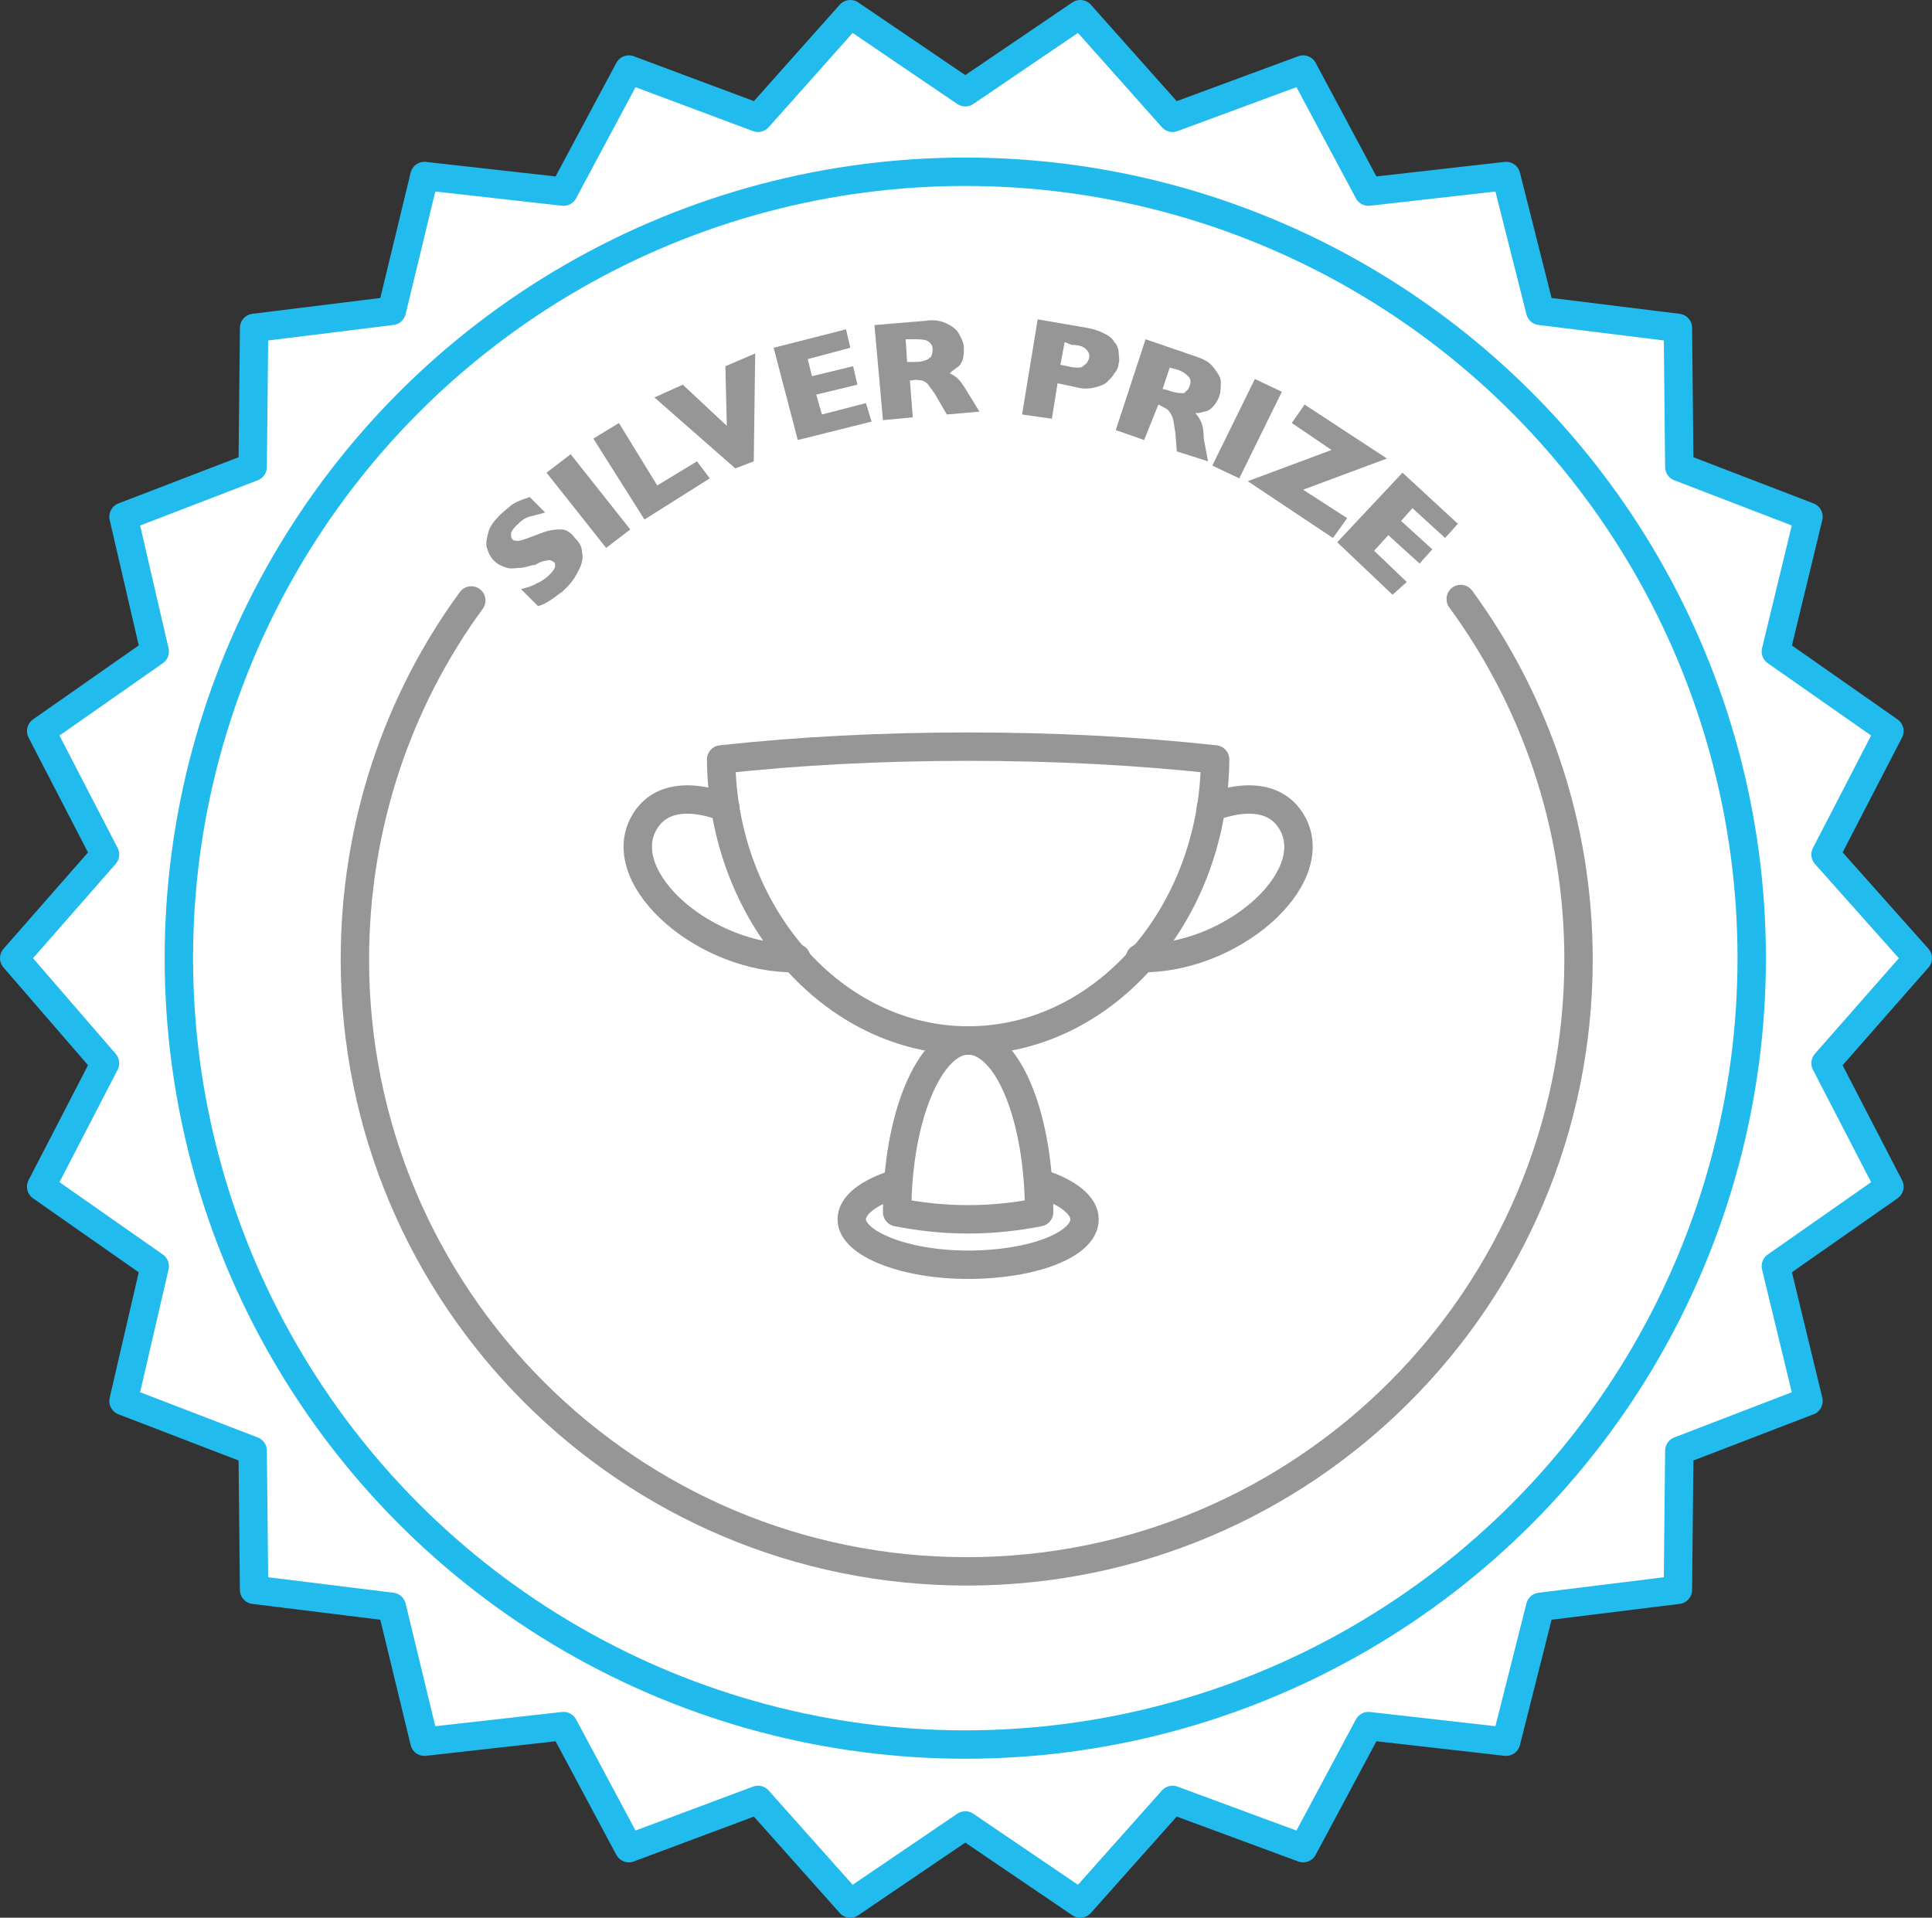
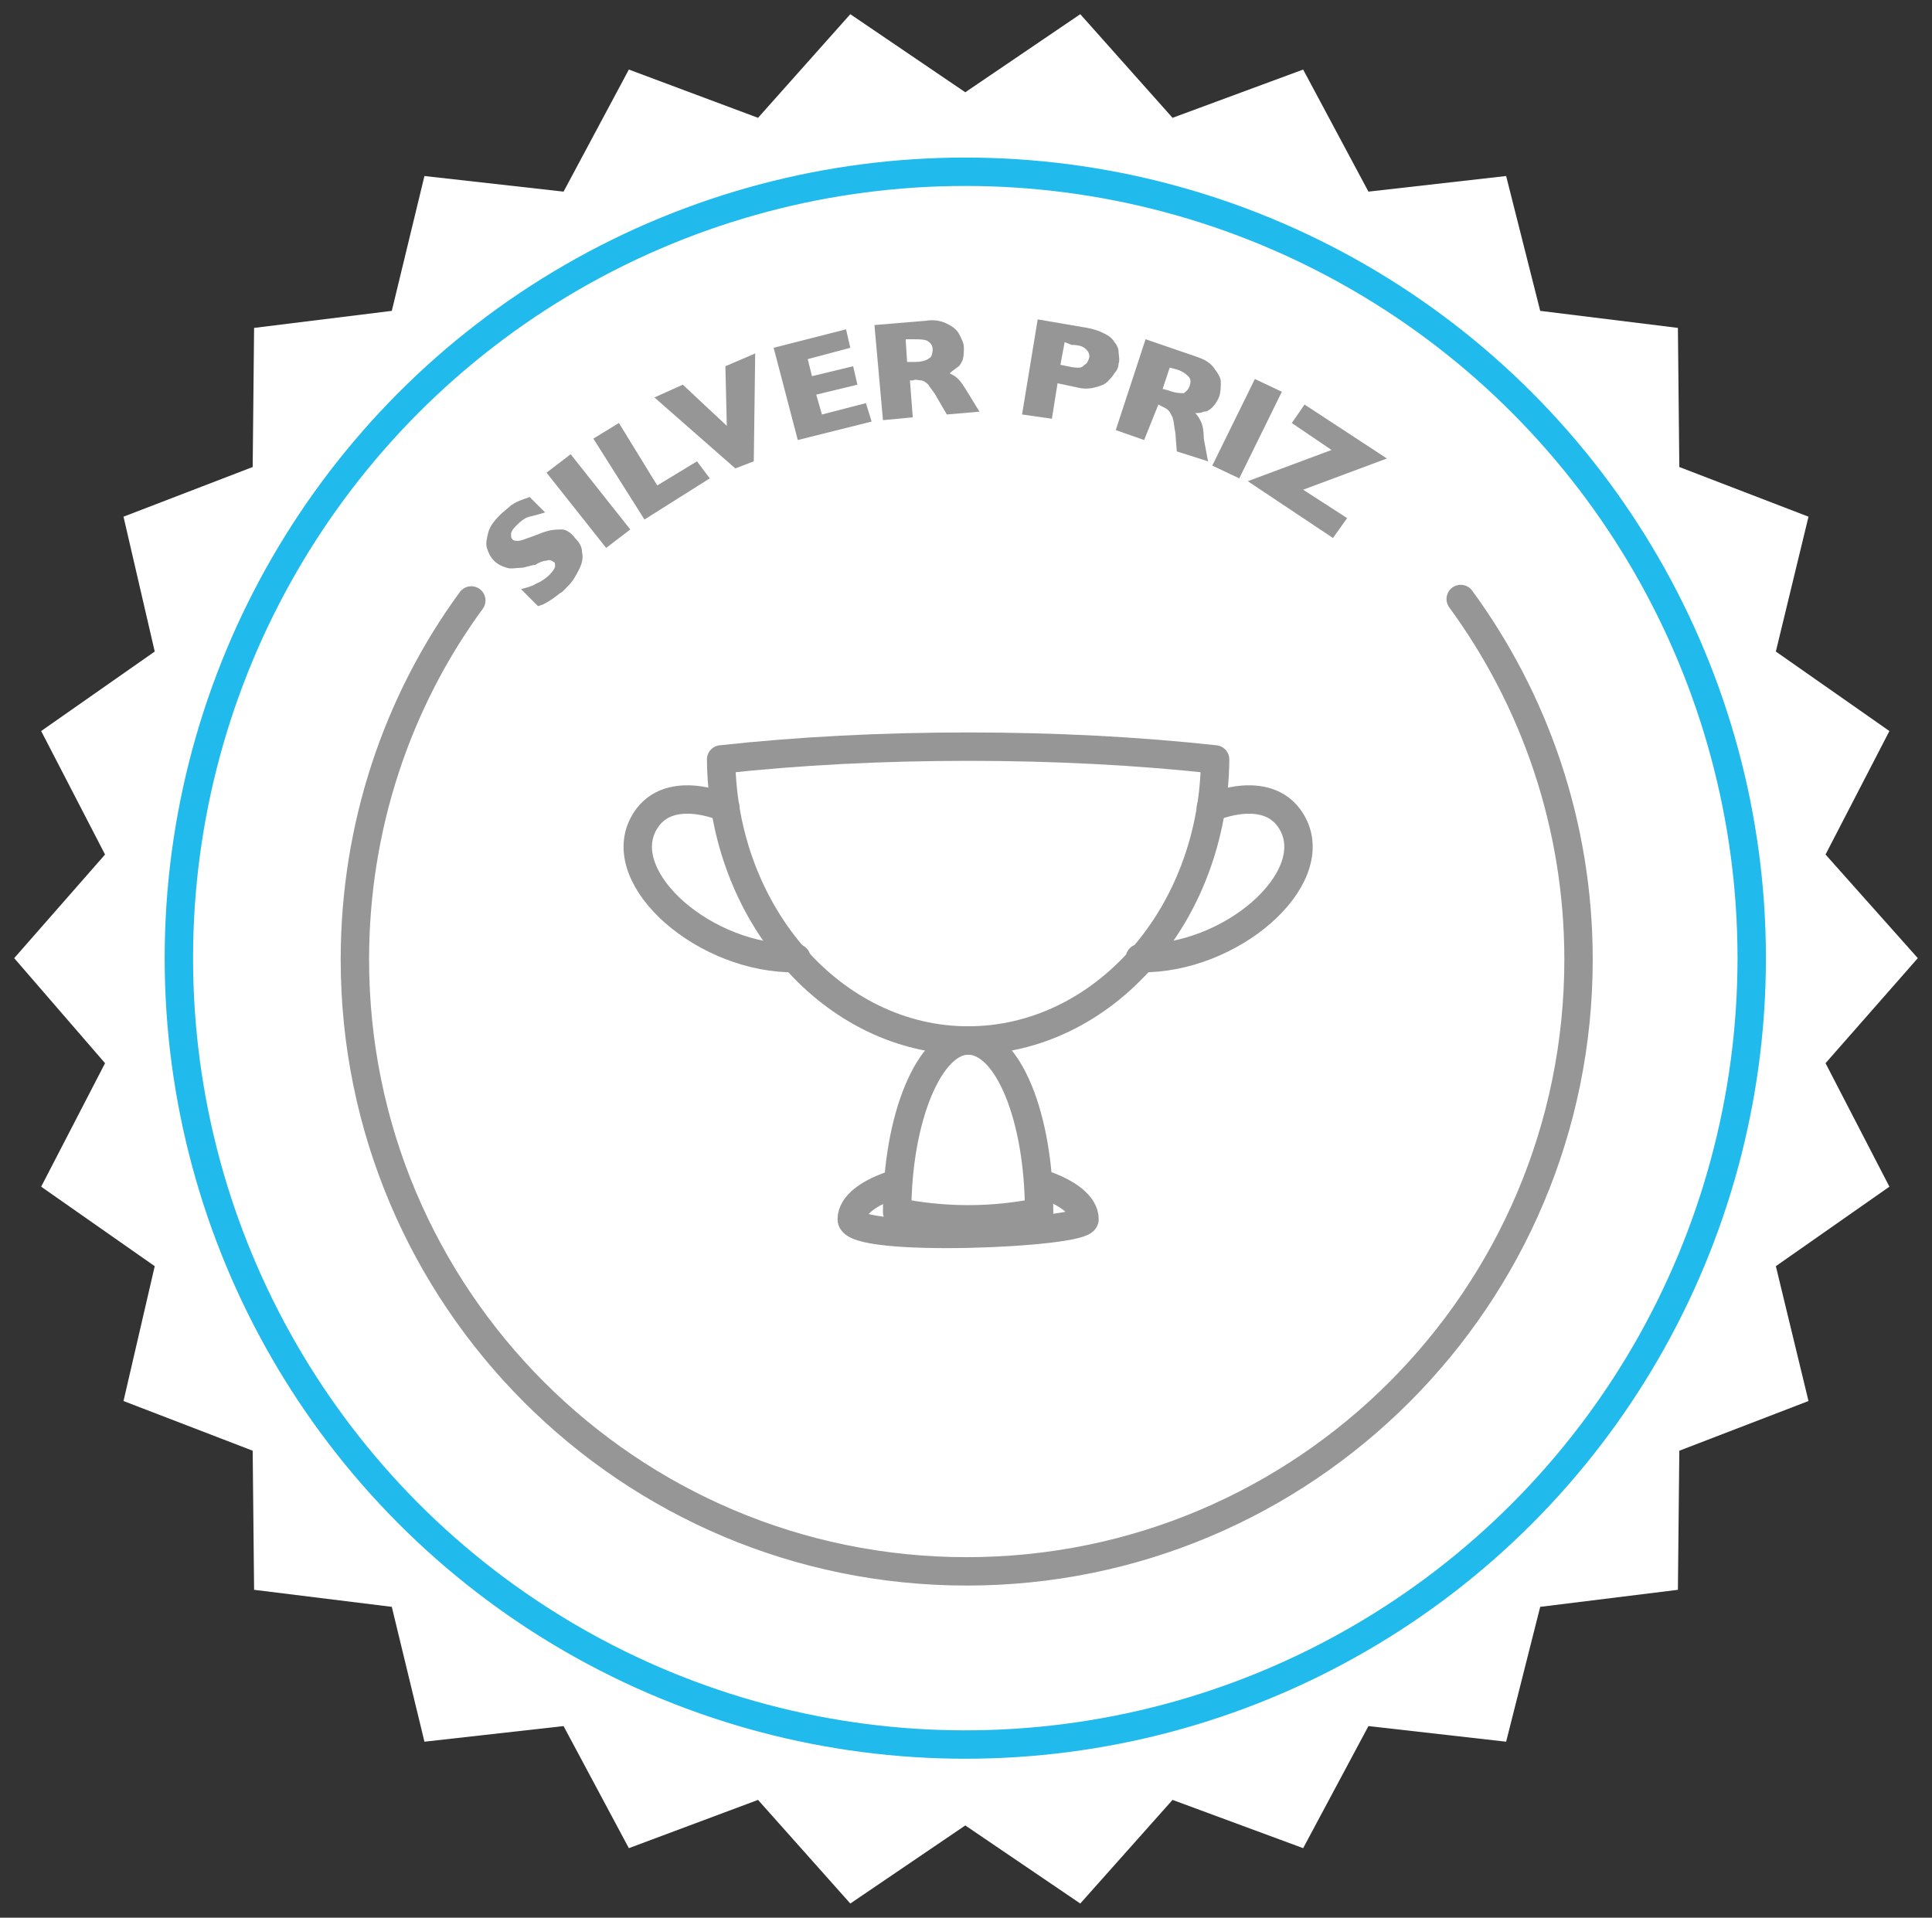
<svg xmlns="http://www.w3.org/2000/svg" version="1.1" id="レイヤー_1" x="0px" y="0px" viewBox="0 0 136.1 135.1" style="enable-background:new 0 0 136.1 135.1;" xml:space="preserve">
  <rect x="0" y="0" width="136.1" height="135.1" fill="#333333" stroke="none" />
  <style type="text/css">
	.st0{fill:#FFFFFF;}
	.st1{fill:none;stroke:#21BBED;stroke-width:2;stroke-linecap:round;stroke-linejoin:round;stroke-miterlimit:10;}
	.st2{fill:#FFFFFF;stroke:#20BAED;stroke-width:2;stroke-miterlimit:10;}
	.st3{fill:none;stroke:#969696;stroke-width:2;stroke-linecap:round;stroke-linejoin:round;stroke-miterlimit:10;}
	.st4{fill:#969696;}
</style>
  <g>
    <polygon class="st0" points="135.1,67.5 128.6,74.9 133.1,83.6 125.1,89.2 127.4,98.7 118.3,102.2 118.2,112 108.5,113.2    106.1,122.7 96.4,121.6 91.8,130.2 82.6,126.8 76.1,134.1 68,128.6 59.9,134.1 53.4,126.8 44.3,130.2 39.7,121.6 29.9,122.7    27.6,113.2 17.9,112 17.8,102.2 8.7,98.7 10.9,89.2 2.9,83.6 7.4,74.9 1,67.5 7.4,60.2 2.9,51.5 10.9,45.9 8.7,36.4 17.8,32.9    17.9,23.1 27.6,21.9 29.9,12.4 39.7,13.5 44.3,4.9 53.4,8.3 59.9,1 68,6.5 76.1,1 82.6,8.3 91.8,4.9 96.4,13.5 106.1,12.4    108.5,21.9 118.2,23.1 118.3,32.9 127.4,36.4 125.1,45.9 133.1,51.5 128.6,60.2  " />
-     <polygon class="st1" points="135.1,67.5 128.6,74.9 133.1,83.6 125.1,89.2 127.4,98.7 118.3,102.2 118.2,112 108.5,113.2    106.1,122.7 96.4,121.6 91.8,130.2 82.6,126.8 76.1,134.1 68,128.6 59.9,134.1 53.4,126.8 44.3,130.2 39.7,121.6 29.9,122.7    27.6,113.2 17.9,112 17.8,102.2 8.7,98.7 10.9,89.2 2.9,83.6 7.4,74.9 1,67.5 7.4,60.2 2.9,51.5 10.9,45.9 8.7,36.4 17.8,32.9    17.9,23.1 27.6,21.9 29.9,12.4 39.7,13.5 44.3,4.9 53.4,8.3 59.9,1 68,6.5 76.1,1 82.6,8.3 91.8,4.9 96.4,13.5 106.1,12.4    108.5,21.9 118.2,23.1 118.3,32.9 127.4,36.4 125.1,45.9 133.1,51.5 128.6,60.2  " />
  </g>
  <circle class="st2" cx="68" cy="67.5" r="55.4" />
  <path class="st3" d="M102.9,42.2c5.2,7.1,8.3,15.9,8.3,25.4c0,23.8-19.3,43.1-43.1,43.1S25,91.4,25,67.6c0-9.4,3-18.2,8.2-25.3" />
  <g>
    <path class="st3" d="M68.2,52.6c-6.1,0-11.9,0.3-17.4,0.9c0.1,10.9,7.9,19.8,17.4,19.8s17.3-8.8,17.4-19.8   C80.1,52.9,74.3,52.6,68.2,52.6z" />
    <path class="st3" d="M68.2,85.9c-1.8,0-3.5-0.2-5-0.5c0-6.7,2.3-12.1,5-12.1c2.8,0,5,5.4,5,12.1C71.7,85.7,70,85.9,68.2,85.9z" />
    <path class="st3" d="M85.3,56.9c0,0,4.2-1.9,5.8,1.2c2,3.9-4.4,9.5-10.8,9.4" />
    <path class="st3" d="M51.1,56.9c0,0-4.2-1.9-5.8,1.2c-2,3.9,4.4,9.5,10.8,9.4" />
-     <path class="st3" d="M73.4,83.4c1.8,0.6,3,1.5,3,2.5c0,1.8-3.7,3.2-8.2,3.2S60,87.6,60,85.9c0-1,1.2-1.9,3.1-2.5" />
+     <path class="st3" d="M73.4,83.4c1.8,0.6,3,1.5,3,2.5S60,87.6,60,85.9c0-1,1.2-1.9,3.1-2.5" />
  </g>
  <g>
    <path class="st4" d="M40.5,37.9c0.3,0.3,0.5,0.6,0.5,1c0.1,0.4,0,0.8-0.2,1.2c-0.2,0.4-0.4,0.8-0.8,1.2c-0.1,0.1-0.2,0.2-0.4,0.4   c-0.2,0.1-0.4,0.3-0.7,0.5c-0.3,0.2-0.6,0.4-1,0.5l-1.2-1.2c0.4-0.1,0.8-0.2,1.1-0.4c0.3-0.1,0.7-0.4,0.9-0.6   c0.3-0.3,0.4-0.5,0.4-0.6c0-0.2,0-0.3-0.1-0.3c-0.1-0.1-0.3-0.2-0.5-0.1c-0.2,0-0.5,0.1-0.8,0.3C37.4,39.8,37,40,36.7,40   s-0.7,0.1-1,0c-0.3-0.1-0.6-0.2-0.9-0.5c-0.3-0.3-0.4-0.6-0.5-0.9c-0.1-0.3,0-0.7,0.1-1.1c0.1-0.4,0.4-0.8,0.8-1.2   c0.3-0.3,0.6-0.5,0.8-0.7c0.3-0.2,0.5-0.3,0.8-0.4c0.2-0.1,0.4-0.1,0.5-0.2l1.1,1.1c-0.3,0.1-0.7,0.2-1.1,0.3   c-0.4,0.1-0.7,0.4-1,0.7c-0.2,0.2-0.3,0.4-0.3,0.5c0,0.2,0,0.3,0.1,0.4c0.1,0.1,0.2,0.1,0.4,0.1c0.2,0,0.4-0.1,0.7-0.2   c0.6-0.2,1-0.4,1.4-0.5c0.4-0.1,0.7-0.1,1-0.1S40.3,37.6,40.5,37.9z" />
    <path class="st4" d="M44.4,37.3l-1.7,1.3l-4.2-5.3l1.7-1.3L44.4,37.3z" />
    <path class="st4" d="M50,33.7l-4.6,2.9l-3.6-5.7l1.8-1.1l2.7,4.4l2.8-1.7L50,33.7z" />
    <path class="st4" d="M53.2,24.9l-0.1,7.6L51.8,33l-5.7-5l2-0.9l3.1,2.9l-0.1-4.2L53.2,24.9z" />
    <path class="st4" d="M61.4,29.7l-5.2,1.3l-1.7-6.5l5.1-1.3l0.3,1.3l-3,0.8l0.3,1.2l2.9-0.7l0.3,1.3l-2.9,0.7l0.4,1.4l3.1-0.8   L61.4,29.7z" />
    <path class="st4" d="M69,29l-2.3,0.2L66,28c-0.2-0.4-0.5-0.7-0.6-0.9c-0.2-0.2-0.4-0.3-0.5-0.3c-0.2,0-0.4-0.1-0.6,0l-0.2,0   l0.2,2.6l-2.1,0.2l-0.6-6.7l3.6-0.3c0.6-0.1,1.1,0,1.5,0.2c0.4,0.2,0.7,0.4,0.9,0.8s0.3,0.6,0.3,0.9c0,0.3,0,0.6-0.1,0.9   c-0.1,0.2-0.2,0.4-0.4,0.5c-0.1,0.1-0.3,0.2-0.5,0.4c0.2,0.1,0.4,0.2,0.6,0.4c0.2,0.2,0.4,0.5,0.7,1L69,29z M65.7,24.6   c0-0.3-0.2-0.5-0.4-0.6c-0.2-0.1-0.6-0.1-1.1-0.1l-0.4,0l0.1,1.6l0.5,0c0.5,0,0.9-0.1,1.1-0.3C65.6,25.2,65.7,24.9,65.7,24.6z" />
    <path class="st4" d="M78.8,25.6c0,0.2-0.1,0.5-0.3,0.7c-0.1,0.2-0.3,0.4-0.5,0.6c-0.2,0.2-0.5,0.3-0.9,0.4c-0.4,0.1-0.8,0.1-1.2,0   L74.5,27l-0.4,2.5L72,29.2l1.1-6.7l3.5,0.6c0.5,0.1,0.8,0.2,1.2,0.4s0.6,0.4,0.7,0.6c0.2,0.2,0.3,0.5,0.3,0.7S78.9,25.4,78.8,25.6z    M76.7,25.3c0.1-0.3,0-0.5-0.2-0.7s-0.5-0.3-1-0.3L75,24.1l-0.3,1.6l0.5,0.1c0.4,0.1,0.6,0.1,0.8,0.1c0.2,0,0.3-0.1,0.4-0.2   C76.6,25.6,76.6,25.5,76.7,25.3z" />
    <path class="st4" d="M85.1,32.5l-2.2-0.7l-0.1-1.3c-0.1-0.5-0.1-0.8-0.2-1.1c-0.1-0.2-0.2-0.4-0.3-0.5c-0.1-0.1-0.3-0.2-0.5-0.3   l-0.2-0.1L80.6,31l-2-0.7l2.1-6.4l3.5,1.2c0.6,0.2,1,0.4,1.3,0.8s0.5,0.7,0.5,1s0,0.7-0.1,1c-0.1,0.3-0.3,0.6-0.5,0.8   c-0.2,0.2-0.4,0.3-0.6,0.3c-0.2,0.1-0.4,0.1-0.6,0.1c0.2,0.2,0.3,0.4,0.4,0.6s0.2,0.6,0.2,1.2L85.1,32.5z M83.8,27.2   c0.1-0.3,0.1-0.5-0.1-0.7s-0.5-0.4-0.9-0.5l-0.4-0.1l-0.5,1.5l0.4,0.1c0.5,0.2,0.9,0.2,1.1,0.2C83.5,27.6,83.7,27.5,83.8,27.2z" />
    <path class="st4" d="M87.3,33.7l-1.9-0.9l3-6.1l1.9,0.9L87.3,33.7z" />
    <path class="st4" d="M93.9,37.9l-6-4l5.9-2.2L91,29.8l0.9-1.3l5.8,3.8l-5.9,2.2l3.1,2L93.9,37.9z" />
-     <path class="st4" d="M98.1,41.9l-3.9-3.7l4.6-4.9l3.9,3.6l-0.9,1l-2.3-2.1l-0.8,0.9l2.2,2l-0.9,1l-2.2-2l-1,1.1l2.3,2.2L98.1,41.9z   " />
  </g>
</svg>